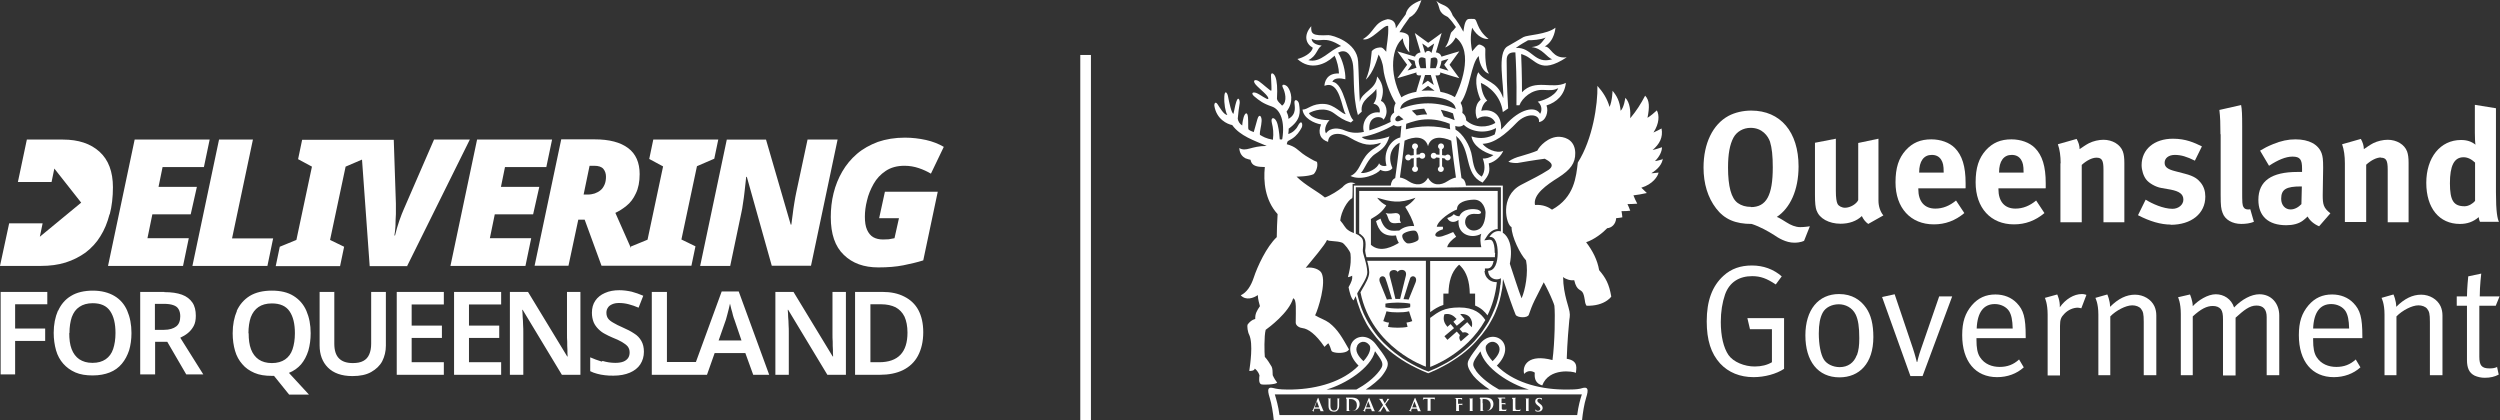
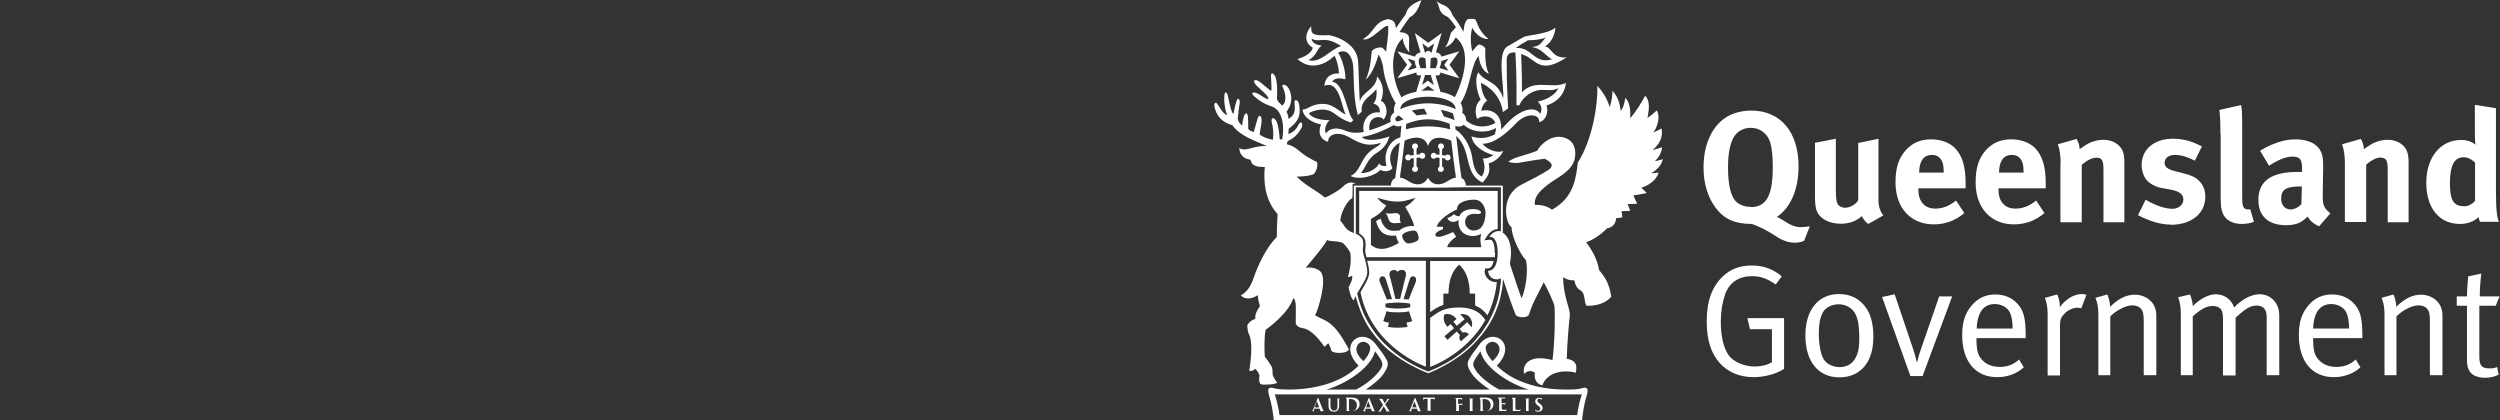
<svg xmlns="http://www.w3.org/2000/svg" id="Layer_1" version="1.1" viewBox="0 0 117.33 19.73">
  <rect x="0" y="0" width="117.33" height="19.73" fill="#333333" stroke="none" />
-   <path d="M41.35,14.28c.27,0,.49.05.68.14.18.1.32.24.42.44.09.2.14.45.14.75,0,.46-.11.81-.33,1.04-.22.23-.55.35-1,.35h-.41v-2.72h.51ZM41.39,13.7h-1.26v3.89h1.16c.42,0,.78-.07,1.09-.22.3-.15.54-.37.7-.67.16-.3.25-.67.25-1.11,0-.41-.08-.76-.23-1.04-.15-.28-.38-.49-.66-.63-.29-.15-.63-.22-1.03-.22M37.25,13.7h-.86v3.89h.63v-1.96c0-.13,0-.25-.01-.38,0-.13-.01-.25-.02-.37,0-.12-.01-.23-.02-.34h.02l1.84,3.05h.87v-3.89h-.63v1.98c0,.12,0,.24.01.36,0,.13,0,.25.01.37,0,.12,0,.23.01.32h-.02l-1.84-3.03ZM33.73,15.97l.34-.97c.02-.06.04-.14.06-.22.02-.09.05-.18.07-.27.02-.1.04-.18.06-.26.01.06.04.14.06.25.03.1.06.2.08.3.03.1.05.17.07.21l.33.97h-1.08ZM31.3,13.7h-.71v3.89h2.59l.36-1.02h1.44l.37,1.02h.75l-1.43-3.91h-.8l-1.21,3.31h-1.36v-3.3ZM28.24,16.97c-.2-.06-.38-.13-.54-.2v.65c.1.05.2.09.32.12s.24.06.37.07c.13.02.26.02.41.02.29,0,.55-.05.76-.14.21-.09.38-.22.49-.39.11-.17.17-.37.17-.59,0-.2-.04-.37-.12-.51-.08-.14-.19-.26-.34-.35-.15-.1-.32-.19-.53-.28-.18-.08-.33-.15-.44-.22-.11-.06-.2-.13-.25-.2-.05-.07-.08-.16-.08-.27,0-.09.02-.17.07-.24.04-.07.11-.12.2-.16.09-.04.19-.06.32-.06.16,0,.31.02.46.06.15.04.3.09.46.16l.22-.56c-.18-.08-.36-.14-.54-.19-.18-.04-.38-.07-.58-.07-.26,0-.48.04-.68.13-.19.08-.35.21-.45.36-.11.16-.16.35-.16.57,0,.17.03.31.08.44.05.12.13.23.22.32.09.09.19.17.31.23.11.06.23.12.35.17.18.07.33.14.45.21.12.07.21.14.27.21.06.08.09.17.09.28,0,.1-.02.18-.07.26-.05.07-.12.13-.22.17-.1.04-.23.06-.38.06-.2,0-.4-.03-.6-.09M24.79,13.7h-.86v3.89h.63v-1.96c0-.13,0-.25-.01-.38,0-.13-.01-.25-.02-.37,0-.12-.01-.23-.02-.34h.02l1.84,3.05h.87v-3.89h-.63v1.98c0,.12,0,.24.01.36,0,.13,0,.25.01.37,0,.12,0,.23.01.32h-.02l-1.84-3.03ZM23.52,13.7h-2.21v3.89h2.21v-.59h-1.51v-1.14h1.42v-.58h-1.42v-.99h1.51v-.58ZM20.83,13.7h-2.21v3.89h2.21v-.59h-1.51v-1.14h1.42v-.58h-1.42v-.99h1.51v-.58ZM15.7,13.7h-.7v2.51c0,.43.13.78.39,1.04.26.26.64.4,1.15.4.36,0,.65-.06.88-.19.23-.13.41-.3.52-.51.11-.22.17-.46.17-.73v-2.52h-.69v2.43c0,.2-.03.36-.09.5-.06.14-.15.24-.28.31-.13.07-.29.1-.49.1-.29,0-.5-.07-.65-.22-.15-.15-.22-.38-.22-.69v-2.44ZM11.66,15.64c0-.29.04-.55.11-.75.08-.21.2-.37.36-.48.16-.11.37-.17.63-.17.38,0,.66.12.83.37.17.25.25.59.25,1.03,0,.29-.04.54-.11.75-.07.21-.19.37-.35.48-.16.11-.37.17-.62.17s-.46-.06-.62-.17c-.16-.11-.28-.27-.36-.48-.08-.21-.11-.46-.11-.75M11.12,14.59c-.13.3-.2.65-.2,1.05,0,.3.04.58.11.82.07.25.19.46.34.63.15.18.34.31.57.41.23.1.5.14.82.14.01,0,.03,0,.05,0,.02,0,.03,0,.05,0l.71.88h.93l-.94-1.02c.23-.09.42-.23.57-.4.15-.18.26-.39.34-.64.07-.25.11-.52.11-.82,0-.4-.07-.75-.2-1.05-.13-.3-.33-.53-.6-.7-.27-.17-.61-.25-1.02-.25s-.76.08-1.04.25c-.27.17-.47.4-.61.7M7.69,14.26c.18,0,.33.02.44.06.12.04.2.1.25.19.05.08.08.2.08.33,0,.22-.06.38-.19.48-.13.1-.32.16-.57.16h-.43v-1.22h.42ZM7.72,13.7h-1.14v3.87h.7v-1.53h.57l.89,1.53h.8l-1.08-1.72c.13-.06.25-.13.36-.22.11-.09.2-.2.27-.33.07-.13.1-.29.1-.48,0-.25-.05-.46-.16-.62-.11-.16-.27-.29-.49-.37-.22-.08-.49-.12-.83-.12M3.26,15.63c0-.29.04-.54.11-.75.08-.21.19-.37.36-.48.16-.11.37-.17.62-.17.38,0,.65.12.82.37.17.25.25.59.25,1.03,0,.29-.04.54-.11.75-.07.21-.19.37-.35.48-.16.11-.36.17-.62.17s-.45-.06-.62-.17c-.16-.11-.28-.27-.36-.48-.08-.21-.11-.46-.11-.75M2.72,14.58c-.13.3-.2.65-.2,1.04,0,.3.04.57.11.82.07.25.19.46.34.63.15.17.34.31.57.41.23.1.5.14.81.14s.57-.05.8-.14c.23-.09.42-.23.57-.41.15-.18.26-.39.34-.63.07-.24.11-.51.11-.81,0-.4-.07-.75-.2-1.05-.13-.3-.33-.53-.6-.69-.27-.16-.61-.25-1.01-.25s-.76.08-1.03.25c-.27.16-.47.4-.6.69M2.22,13.7H.03v3.87h.68v-1.57h1.41v-.58H.71v-1.14h1.51v-.58ZM5.15,10.06c.1-.38.15-.81.15-1.27,0-.73-.21-1.29-.63-1.67-.42-.38-.99-.57-1.72-.57h-1.69l-.42,1.99h1.58l.13-.63,1.26,1.6-1.94,1.6.13-.63H.43L0,12.48h1.91c.43,0,.82-.05,1.17-.16.35-.11.66-.27.94-.47.27-.21.51-.46.69-.76.19-.3.33-.64.43-1.03M9.57,7.84l.27-1.29h-3.52l-1.25,5.93h3.52l.27-1.3h-1.94l.23-1.12h1.8l.29-1.29h-1.8l.19-.93h1.94ZM12.83,11.19h-1.94l.98-4.64h-1.59l-1.25,5.93h3.52l.27-1.3ZM19.11,12.48l2.94-5.93h-1.68l-1.42,3.27c-.06.12-.12.3-.21.54-.08.24-.15.47-.2.69h-.03c.02-.11.04-.26.05-.44,0-.18.01-.37.02-.56,0-.19,0-.36,0-.5l-.1-2.99h-4.3l-.19.91.65.35-.73,3.44-.78.32-.19.91h3.02l.19-.91-.66-.32.73-3.44.77-.33.36,5h1.77ZM25.64,7.84l.27-1.29h-3.52l-1.25,5.93h3.52l.27-1.3h-1.94l.23-1.12h1.8l.29-1.29h-1.8l.19-.93h1.94ZM28.44,8.28c0,.15-.02.28-.07.39-.05.11-.11.2-.19.26-.08.07-.17.11-.27.15-.1.03-.2.05-.31.05h-.21l.28-1.35h.22c.2,0,.35.05.43.15.08.1.12.22.12.37M33.52,7.46l.19-.91h-3.05l-.19.91.65.35-.73,3.44-.78.32v.07s-.73-1.65-.73-1.65c.17-.08.35-.19.52-.33.18-.14.33-.34.44-.58.12-.24.18-.55.18-.91,0-.54-.18-.95-.54-1.22-.36-.27-.88-.41-1.57-.41h-1.57l-1.25,5.93h1.59l.46-2.16h.3l.79,2.16h4.22l.19-.91-.66-.32.73-3.44.81-.35ZM38.06,12.48l1.25-5.93h-1.41l-.53,2.48c-.03.14-.06.3-.09.49-.03.19-.06.37-.08.56-.02.18-.05.34-.06.46h-.03l-1.16-3.99h-1.84l-1.25,5.93h1.41l.52-2.48c.03-.13.06-.29.08-.46.03-.17.05-.34.07-.51.02-.17.04-.32.05-.45.01-.13.02-.22.03-.28h.03l1.17,4.17h1.84ZM44.29,6.89c-.24-.14-.52-.25-.83-.32-.32-.07-.65-.11-.99-.11-.47,0-.89.07-1.27.2-.37.14-.7.32-.98.56-.28.24-.51.52-.69.83s-.32.65-.41,1.02c-.09.36-.13.74-.13,1.12,0,.79.2,1.38.61,1.77.41.4.95.59,1.62.59.44,0,.83-.03,1.18-.1.34-.07.65-.14.93-.23l.68-3.22h-2.48l-.27,1.24h.93l-.21.94c-.11.02-.19.04-.27.05-.07,0-.16.01-.27.01-.18,0-.34-.04-.46-.11-.12-.07-.22-.19-.29-.35-.07-.16-.1-.36-.1-.61,0-.23.03-.49.1-.76.06-.27.17-.53.31-.78.14-.25.33-.45.57-.61.24-.16.53-.24.88-.24.24,0,.46.04.67.11.21.07.4.16.57.26l.6-1.25Z" fill="#fff" />
  <g>
    <path d="M84.49,10.66c-.23,0-.45-.1-.64-.22-.12-.07-.32-.21-.46-.26.62-.41,1.02-1.25,1.02-2.37,0-1.62-.85-2.62-2.22-2.62-.39,0-.77.09-1.07.25-.74.4-1.17,1.3-1.17,2.42,0,.76.2,1.41.59,1.92.39.51.9.73,1.67.73.4.13.8.36,1.05.52.19.13.55.36.95.36.31,0,.46-.09.46-.09l.27-.68s-.24.04-.46.04ZM82.18,9.71c-.25,0-.45-.06-.62-.18-.31-.22-.46-.78-.46-1.67,0-.62.08-1.08.26-1.41.15-.27.45-.45.8-.45.55,0,.82.39.91.65.09.29.13.67.13,1.2,0,1.32-.3,1.87-1.03,1.87Z" fill="#fff" />
    <path d="M85.26,9.9c-.06-.17-.08-.37-.08-.76v-2.44l.98-.19v2.44c0,.34.03.52.08.62.05.1.2.18.35.18.25,0,.54-.18.62-.36v-2.68l.95-.2v2.91c0,.25.08.51.23.69l-.71.4c-.13-.09-.23-.22-.3-.37-.25.24-.6.36-1,.36-.54,0-1-.25-1.12-.62Z" fill="#fff" />
    <path d="M92.25,8.83v-.23c0-.79-.16-1.31-.51-1.66-.25-.25-.66-.4-1.1-.4-.51,0-.88.16-1.2.51-.33.37-.48.82-.48,1.51,0,1.2.71,1.97,1.8,1.97.53,0,1-.17,1.43-.53l-.39-.59c-.3.25-.62.38-.97.38-.51,0-.8-.33-.8-.92v-.03h2.2ZM90.07,8.09c0-.53.22-.82.59-.82.2,0,.34.07.44.22.09.14.12.29.12.57v.04h-1.15v-.02Z" fill="#fff" />
    <path d="M96.01,8.83v-.23c0-.79-.16-1.31-.51-1.66-.25-.25-.66-.4-1.1-.4-.51,0-.88.16-1.2.51-.33.37-.48.82-.48,1.51,0,1.2.71,1.97,1.8,1.97.53,0,1-.17,1.43-.53l-.39-.59c-.3.25-.62.38-.97.38-.51,0-.8-.33-.8-.92v-.03h2.2ZM93.82,8.09c0-.53.22-.82.59-.82.2,0,.34.07.44.22.09.14.12.29.12.57v.04h-1.15v-.02Z" fill="#fff" />
    <path d="M96.71,7.66c0-.33-.04-.64-.13-.89l.88-.25c.09.16.14.32.14.48.15-.1.27-.19.44-.28.2-.1.46-.16.68-.16.42,0,.79.22.91.55.05.14.07.3.07.54v2.78h-.98v-2.47c0-.43-.07-.56-.33-.56-.2,0-.46.13-.69.34v2.69h-1v-2.76Z" fill="#fff" />
    <path d="M101.88,10.54c-.47,0-.98-.15-1.54-.44l.36-.73c.3.19.83.43,1.26.43.28,0,.51-.19.51-.43,0-.26-.19-.39-.59-.47l-.45-.08c-.25-.04-.57-.22-.7-.39-.13-.16-.22-.44-.22-.68,0-.74.59-1.24,1.47-1.24.61,0,1.01.19,1.36.36l-.33.67c-.38-.19-.65-.27-.94-.27s-.48.15-.48.37c0,.19.13.3.48.39l.46.12c.47.12.62.26.76.43.14.18.21.39.21.65,0,.79-.65,1.32-1.63,1.32Z" fill="#fff" />
    <path d="M104.21,6.3c0-.5-.01-.8-.05-1.14l1.02-.23c.04.21.05.45.05.99v2.96c0,.65,0,.74.07.85.04.07.12.1.2.1.04,0,.06,0,.11-.01l.17.59c-.17.07-.38.1-.59.1-.42,0-.77-.2-.88-.52-.07-.19-.09-.31-.09-.85v-2.84Z" fill="#fff" />
    <path d="M109.01,9.16l.02-1.28c0-.41-.02-.53-.07-.68-.15-.42-.59-.66-1.23-.66-.35,0-.67.07-1.04.22-.27.11-.42.19-.62.31l.42.71c.41-.27.78-.43,1.1-.43.36,0,.45.14.45.56v.16c-.08,0-.15,0-.22,0-1.21,0-1.83.42-1.83,1.31,0,.76.46,1.19,1.31,1.19.31,0,.58-.07.77-.21.07-.05.16-.13.23-.2.1.19.3.36.54.46l.53-.61c-.33-.25-.36-.43-.36-.85ZM108.02,9.57c-.15.16-.33.26-.52.26-.25,0-.44-.2-.44-.5,0-.45.24-.58.93-.58h.04l-.02.82Z" fill="#fff" />
    <path d="M111.74,7.39c-.2,0-.46.13-.69.34v2.69h-1v-2.76c0-.33-.04-.64-.13-.89l.88-.25c.09.16.14.32.14.48.15-.1.27-.19.44-.28.2-.1.46-.16.68-.16.42,0,.79.22.91.55.05.14.07.3.07.54v2.78h-.98v-2.47c0-.43-.07-.56-.33-.56Z" fill="#fff" />
    <path d="M117.14,9.03v-3.95l-.99-.16v1.31c0,.22.01.48.03.56-.19-.15-.4-.22-.68-.22-.97,0-1.63.82-1.63,2.01s.61,1.93,1.58,1.93c.34,0,.63-.1.88-.32.01.1.03.16.06.22h.89c-.07-.15-.14-.45-.14-1.39ZM116.16,9.43c-.1.12-.3.25-.49.25-.52,0-.69-.27-.69-1.08s.19-1.22.64-1.22c.18,0,.36.08.54.25v1.81Z" fill="#fff" />
    <path d="M82.01,14.93h1.72v2.38c-.36.24-.91.39-1.43.39-.64,0-1.18-.22-1.57-.64-.43-.47-.63-1.1-.63-1.98,0-.97.26-1.66.79-2.14.36-.33.8-.48,1.33-.48s1.01.17,1.4.51l-.28.38c-.42-.28-.71-.39-1.11-.39-.59,0-1.06.27-1.27.86-.13.38-.2.81-.2,1.29,0,.67.13,1.21.36,1.55.23.33.75.54,1.23.54.32,0,.59-.07.81-.2v-1.55h-1.03l-.12-.51Z" fill="#fff" />
    <path d="M87.58,14.45c-.25-.36-.65-.65-1.27-.65-.97,0-1.58.74-1.58,1.94s.58,1.97,1.6,1.97c.93,0,1.59-.65,1.59-1.89,0-.6-.11-1.04-.34-1.37ZM87.14,16.67c-.13.36-.42.56-.8.56-.32,0-.62-.15-.75-.37-.14-.23-.23-.69-.23-1.21,0-.44.06-.74.18-.97.13-.25.43-.4.76-.4.3,0,.63.15.79.48.12.25.17.59.17,1.11,0,.36-.03.57-.11.8Z" fill="#fff" />
    <path d="M91,13.91h.62l-1.39,3.74h-.57l-1.33-3.71.59-.13.86,2.55c.1.3.18.63.18.63h.02s.06-.29.18-.62l.85-2.46Z" fill="#fff" />
    <path d="M95.07,15.86v-.08c0-.88-.1-1.23-.42-1.56-.25-.26-.6-.4-1-.4-.45,0-.81.16-1.11.51-.31.37-.45.77-.45,1.4,0,1.23.62,1.97,1.64,1.97.48,0,.92-.16,1.25-.46l-.22-.37c-.26.24-.55.35-.91.35s-.71-.13-.92-.45c-.13-.19-.17-.46-.17-.81v-.09h2.31ZM93.62,14.27c.28,0,.54.13.67.33.11.18.16.42.17.82h-1.69c.03-.77.33-1.15.85-1.15Z" fill="#fff" />
    <path d="M97.72,13.8c.1,0,.2.04.2.04l-.24.63s-.1-.03-.16-.03c-.22,0-.45.1-.62.27s-.22.28-.22.59v2.32h-.58v-2.85c0-.54-.13-.79-.13-.79l.58-.16s.14.29.12.6c.27-.38.66-.62,1.04-.62Z" fill="#fff" />
    <path d="M101.11,14.37c.06.13.09.28.09.43v2.81h-.59v-2.5c0-.39-.03-.49-.13-.62-.08-.1-.24-.16-.41-.16-.3,0-.76.24-1.03.52v2.76h-.56v-2.85c0-.53-.14-.78-.14-.78l.56-.16s.13.28.13.58c.39-.39.77-.57,1.17-.57s.76.22.91.54Z" fill="#fff" />
    <path d="M106.97,14.82v2.79h-.59v-2.73c0-.36-.16-.54-.48-.54-.33,0-.59.22-.98.57v2.71h-.59v-2.63c0-.22-.02-.37-.1-.48-.09-.1-.21-.15-.38-.15-.28,0-.56.14-.94.49v2.76h-.56v-2.87c0-.54-.13-.79-.13-.79l.56-.13s.13.29.13.55c.25-.27.7-.56,1.08-.56s.73.22.86.62c.36-.38.81-.62,1.19-.62.55,0,.93.42.93,1Z" fill="#fff" />
    <path d="M110.87,15.86v-.08c0-.88-.1-1.23-.42-1.56-.25-.26-.6-.4-1-.4-.45,0-.81.16-1.11.51-.31.37-.45.77-.45,1.4,0,1.23.62,1.97,1.64,1.97.48,0,.92-.16,1.25-.46l-.22-.37c-.26.24-.55.35-.91.35s-.71-.13-.92-.45c-.13-.19-.17-.46-.17-.81v-.09h2.31ZM109.41,14.27c.28,0,.54.13.67.33.11.18.16.42.17.82h-1.69c.03-.77.33-1.15.85-1.15Z" fill="#fff" />
    <path d="M114.54,14.37c.06.13.09.28.09.43v2.81h-.59v-2.5c0-.39-.03-.49-.13-.62-.08-.1-.24-.16-.41-.16-.3,0-.76.24-1.03.52v2.76h-.56v-2.85c0-.53-.14-.78-.14-.78l.56-.16s.13.28.13.58c.39-.39.77-.57,1.17-.57s.76.22.91.54Z" fill="#fff" />
    <path d="M117.19,17.21l.08.37c-.19.1-.39.15-.65.15-.19,0-.34-.04-.48-.1-.26-.13-.36-.36-.36-.74v-2.54h-.48v-.44h.48c0-.36.06-.94.06-.94l.61-.13s-.07.58-.07,1.07h.93l-.18.44h-.77v2.39c0,.41.11.55.48.55.16,0,.26-.02.36-.07Z" fill="#fff" />
    <g>
      <path d="M61.61,19.31h.09s.01,0,.01,0c0,0,0,0-.01,0h-.01s-.03,0-.03-.03c0,0,0-.03.01-.05l.02-.05s0,0,0,0h.24s0,0,0,0l.04.1s0,.02,0,.02c0,0-.01,0-.01,0,0,0,.01,0,.03,0h.16s.04,0,.04,0c0,0,0,0,0,0,0,0-.02,0-.04,0-.02,0-.04-.01-.07-.09-.05-.13-.19-.46-.2-.51,0-.02-.01-.03-.02-.03,0,0-.01.01-.02.03l-.21.52s-.03.07-.07.07c0,0-.02,0-.03,0,0,0,0,0,0,0,0,0,0,0,.02,0h.1ZM61.81,18.84s0,0,0,0c0,0,0,0,0,0l.1.28s0,0,0,0h-.21s0,0,0,0l.1-.28Z" fill="#fff" />
      <path d="M62.31,18.7s.04.02.04.05c0,.03,0,.05,0,.17v.12c0,.12.03.18.07.22.06.05.14.06.18.06.05,0,.12,0,.17-.06.07-.06.08-.16.08-.25v-.09c0-.12,0-.15,0-.17,0-.03,0-.04.03-.05.01,0,.02,0,.02,0,0,0,.01,0,.01,0,0,0,0,0-.02,0-.03,0-.08,0-.09,0,0,0-.05,0-.09,0-.01,0-.02,0-.02,0,0,0,0,0,.02,0,0,0,.02,0,.03,0,.03,0,.03.02.03.05,0,.03,0,.05,0,.17v.1c0,.09,0,.16-.05.21-.03.03-.08.04-.11.04-.03,0-.07,0-.1-.03-.04-.03-.07-.09-.07-.2v-.12c0-.12,0-.15,0-.17,0-.03,0-.04.03-.05.01,0,.02,0,.02,0,0,0,.01,0,.01,0,0,0,0,0-.02,0-.03,0-.08,0-.1,0-.02,0-.08,0-.12,0-.01,0-.02,0-.02,0,0,0,0,0,.02,0,.01,0,.03,0,.03,0Z" fill="#fff" />
      <path d="M63.17,18.7s.03.02.03.05c0,.03,0,.05,0,.17v.15c0,.08,0,.14,0,.18,0,.02,0,.04-.02.04,0,0-.02,0-.03,0-.01,0-.01,0-.01,0,0,0,0,0,.02,0h.1s.12,0,.18,0c.15,0,.24-.06.28-.1.05-.05.09-.13.09-.23s-.04-.17-.08-.21c-.09-.09-.23-.09-.33-.09-.05,0-.1,0-.13,0-.02,0-.07,0-.12,0-.01,0-.02,0-.02,0,0,0,0,0,.01,0,.01,0,.03,0,.03,0ZM63.31,18.91c0-.06,0-.14,0-.16,0,0,0-.01,0-.02,0,0,.04,0,.05,0,.07,0,.16,0,.24.08.04.03.08.1.08.21,0,.08-.02.16-.07.21-.05.04-.11.06-.19.06-.07,0-.1-.02-.11-.03,0,0,0-.04,0-.06,0-.02,0-.08,0-.17v-.1Z" fill="#fff" />
      <path d="M64.02,19.31h.09s.01,0,.01,0c0,0,0,0-.01,0h-.01s-.03,0-.03-.03c0,0,0-.03.01-.05l.02-.05s0,0,0,0h.24s0,0,0,0l.04.1s0,.02,0,.02c0,0-.01,0-.01,0,0,0,.01,0,.03,0h.16s.04,0,.04,0c0,0,0,0-.01,0,0,0-.02,0-.04,0-.02,0-.04-.01-.07-.09-.05-.13-.19-.46-.21-.51,0-.02-.01-.03-.02-.03,0,0-.01.01-.02.03l-.21.52s-.03.07-.07.07c0,0-.02,0-.03,0,0,0-.01,0-.01,0,0,0,0,0,.02,0h.1ZM64.22,18.84s0,0,0,0c0,0,0,0,0,0l.1.28s0,0,0,0h-.21s0,0,0,0l.1-.28Z" fill="#fff" />
      <path d="M64.68,19.31h.16s.02,0,.02,0c0,0,0,0-.01,0,0,0-.01,0-.02,0,0,0-.02,0-.02-.01,0,0,0-.02.01-.03l.12-.2c.04.06.09.14.13.22,0,.01,0,.02,0,.02,0,0-.01,0-.01,0s0,0,.03,0h.17s.02,0,.02,0c0,0,0,0-.01,0,0,0-.02,0-.03,0-.02,0-.03-.02-.05-.04-.02-.03-.15-.25-.18-.29l.14-.19s.04-.06.06-.07c.01,0,.02,0,.03,0,0,0,.01,0,.01,0,0,0,0,0-.01,0-.03,0-.06,0-.08,0-.01,0-.05,0-.08,0-.01,0-.02,0-.02,0,0,0,0,0,0,0,0,0,.02,0,.03,0,0,0,.01,0,.01.01,0,0,0,.02,0,.03-.01.02-.09.14-.11.17-.03-.05-.07-.12-.1-.18,0,0,0-.02,0-.02s0,0,.01-.01c0,0,.02,0,.02,0,0,0,.01,0,.01,0,0,0,0,0-.02,0-.03,0-.08,0-.09,0-.04,0-.11,0-.13,0-.01,0-.02,0-.02,0,0,0,0,0,0,0,0,0,.02,0,.03,0,.03,0,.05.03.07.06l.14.23-.16.23s-.04.06-.07.06c-.01,0-.03,0-.03,0,0,0-.01,0-.01,0,0,0,0,0,.01,0h.02Z" fill="#fff" />
      <path d="M66.18,19.31h.09s.01,0,.01,0c0,0,0,0-.01,0h-.01s-.03,0-.03-.03c0,0,0-.03.01-.05l.02-.05s0,0,0,0h.24s0,0,0,0l.04.1s0,.02,0,.02c0,0-.01,0-.01,0,0,0,.01,0,.02,0h.16s.04,0,.04,0c0,0,0,0-.01,0,0,0-.02,0-.03,0-.02,0-.04-.01-.07-.09-.05-.13-.18-.46-.21-.51,0-.02-.01-.03-.02-.03,0,0-.01.01-.02.03l-.21.52s-.03.07-.07.07c0,0-.02,0-.02,0,0,0,0,0,0,0,0,0,0,0,.02,0h.1ZM66.38,18.84s0,0,0,0c0,0,0,0,0,0l.11.28s0,0,0,0h-.21s0,0,0,0l.1-.28Z" fill="#fff" />
      <path d="M66.79,18.78s0-.02.01-.03c.01-.02.03-.02.08-.03h.12s0,.34,0,.34c0,.08,0,.14,0,.18,0,.02,0,.04-.02.04,0,0-.02,0-.03,0,0,0-.01,0-.01,0,0,0,0,0,.02,0h.24s.02,0,.02,0c0,0,0,0-.01,0-.01,0-.03,0-.04,0-.02,0-.03-.02-.03-.04,0-.04,0-.1,0-.18v-.34h.1c.07,0,.1.03.1.05h0s0,.02,0,.02c0,0,0,0,0-.01,0-.02,0-.08,0-.1,0-.01,0-.02,0-.02,0,0-.03,0-.08,0h-.33s-.06,0-.08,0c-.02,0-.03-.01-.04-.01,0,0,0,0-.01.02,0,0-.02.08-.02.09,0,.01,0,.01,0,.01,0,0,0,0,0,0Z" fill="#fff" />
      <path d="M68.31,18.7s.03.02.03.05c0,.03,0,.05,0,.17v.15c0,.08,0,.14,0,.18,0,.02,0,.04-.02.04,0,0-.02,0-.03,0-.01,0-.01,0-.01,0,0,0,0,0,.02,0h.23s.02,0,.02,0c0,0,0,0-.01,0-.01,0-.03,0-.04,0-.02,0-.03-.02-.03-.04,0-.03,0-.09,0-.18v-.07s0,0,0,0c.01,0,.1,0,.12,0,.03,0,.04.02.04.03,0,.01,0,.02,0,.03,0,0,0,.01,0,.01,0,0,0-.01,0-.02,0,0,0-.04,0-.06,0-.03,0-.05,0-.05,0,0,0,0,0,0,0,0,0,0-.01,0,0,0-.02.01-.04.01-.01,0-.02,0-.04,0h-.11s0,0,0,0v-.21s0-.01,0-.01h.13s.05.02.06.03c0,.01,0,.02,0,.03,0,0,0,.01,0,.01,0,0,0,0,0-.01,0,0,0-.06,0-.07,0-.02,0-.03,0-.04,0,0,0,0,0,0,0,0,0,0-.01,0,0,0-.02,0-.03,0-.02,0-.19,0-.22,0-.02,0-.08,0-.12,0-.01,0-.02,0-.02,0,0,0,0,0,.01,0,.01,0,.03,0,.03,0Z" fill="#fff" />
      <path d="M68.95,18.7s.03.02.03.05c0,.03,0,.05,0,.17v.15c0,.08,0,.15,0,.18,0,.02,0,.04-.02.04,0,0-.02,0-.03,0-.01,0-.01,0-.01,0,0,0,0,0,.02,0h.23s.02,0,.02,0c0,0,0,0-.01,0-.01,0-.03,0-.04,0-.02,0-.03-.02-.03-.04,0-.04,0-.1,0-.18v-.15c0-.12,0-.15,0-.17,0-.03,0-.04.03-.05,0,0,.02,0,.02,0,0,0,.01,0,.01,0,0,0,0,0-.02,0-.03,0-.08,0-.1,0-.02,0-.07,0-.11,0-.01,0-.02,0-.02,0,0,0,0,0,.01,0s.02,0,.03,0Z" fill="#fff" />
      <path d="M69.44,18.7s.03.02.04.05c0,.03,0,.05,0,.17v.15c0,.08,0,.14,0,.18,0,.02,0,.04-.02.04,0,0-.02,0-.03,0,0,0-.01,0-.01,0,0,0,0,0,.02,0h.1s.12,0,.18,0c.15,0,.24-.06.28-.1.05-.05.09-.13.09-.23s-.04-.17-.08-.21c-.09-.09-.23-.09-.33-.09-.05,0-.1,0-.13,0-.02,0-.07,0-.12,0-.01,0-.02,0-.02,0,0,0,0,0,.02,0s.02,0,.03,0ZM69.58,18.91v-.16s0-.01.01-.02c0,0,.04,0,.05,0,.07,0,.16,0,.24.08.03.03.08.1.08.21,0,.08-.02.16-.07.21-.05.04-.1.06-.19.06-.07,0-.1-.02-.11-.03,0,0,0-.04,0-.06,0-.02,0-.08,0-.17v-.1Z" fill="#fff" />
      <path d="M70.32,18.7s.03.02.04.05c0,.03,0,.05,0,.17v.15c0,.08,0,.14,0,.18,0,.02,0,.04-.02.04,0,0-.02,0-.03,0,0,0-.01,0-.01,0,0,0,0,0,.02,0h.1s.1,0,.23,0c.03,0,.04,0,.04-.02,0-.02.01-.07.01-.09,0,0,0-.02,0-.02,0,0,0,0,0,.01,0,.03-.02.05-.04.06-.02,0-.06,0-.08,0-.08,0-.1-.01-.1-.07v-.19s0,0,0,0c.02,0,.1,0,.12,0,.03,0,.04.01.05.03,0,.01,0,.02,0,.03,0,0,0,0,0,0,0,0,0,0,0-.02s0-.04,0-.05c0-.04,0-.06,0-.06,0,0,0,0,0,0,0,0,0,0-.01.01,0,0-.02.01-.04.01-.02,0-.12,0-.13,0,0,0,0,0,0-.01v-.21s0,0,0,0c.02,0,.1,0,.12,0,.04,0,.05.01.05.03,0,0,0,.02,0,.03,0,0,0,.01,0,.01,0,0,0,0,0,0,0-.01,0-.05,0-.06,0-.04,0-.05,0-.05,0,0,0,0,0,0s-.01,0-.01,0c0,0-.02,0-.04,0-.02,0-.18,0-.21,0-.02,0-.07,0-.12,0-.01,0-.02,0-.02,0,0,0,0,0,.01,0,.01,0,.03,0,.03,0Z" fill="#fff" />
      <path d="M70.96,18.7s.03.02.04.05c0,.03,0,.05,0,.17v.15c0,.08,0,.14,0,.18,0,.02,0,.04-.02.04,0,0-.02,0-.03,0,0,0-.01,0-.01,0,0,0,0,0,.02,0h.1c.07,0,.12,0,.24,0,.04,0,.05,0,.05-.02,0-.02.01-.09.01-.1,0,0,0-.01,0-.01,0,0,0,0,0,.01,0,.02-.01.04-.02.05-.02.02-.05.02-.1.02-.06,0-.08,0-.1-.02-.02-.02-.02-.07-.02-.18v-.15c0-.12,0-.15,0-.17,0-.03,0-.04.03-.05.01,0,.02,0,.03,0,0,0,.01,0,.01,0,0,0,0,0-.02,0-.03,0-.09,0-.11,0-.02,0-.07,0-.11,0-.01,0-.02,0-.02,0,0,0,0,0,.01,0,.01,0,.02,0,.03,0Z" fill="#fff" />
      <path d="M71.59,18.7s.03.02.03.05c0,.03,0,.05,0,.17v.15c0,.08,0,.15,0,.18,0,.02,0,.04-.02.04,0,0-.02,0-.03,0,0,0-.01,0-.01,0,0,0,0,0,.02,0h.23s.02,0,.02,0c0,0,0,0-.02,0-.01,0-.03,0-.04,0-.03,0-.03-.02-.03-.04,0-.04,0-.1,0-.18v-.15c0-.12,0-.15,0-.17,0-.03,0-.04.03-.05.01,0,.02,0,.03,0s.01,0,.01,0c0,0,0,0-.02,0-.03,0-.08,0-.1,0-.02,0-.08,0-.11,0-.01,0-.02,0-.02,0,0,0,0,0,.01,0,.01,0,.02,0,.03,0Z" fill="#fff" />
      <path d="M72.19,19.32s.09,0,.13-.03c.06-.04.08-.1.08-.14,0-.08-.04-.14-.14-.21l-.02-.02c-.07-.05-.09-.08-.09-.12,0-.05.04-.09.1-.09.05,0,.08.03.09.04.02.02.02.05.02.05,0,0,0,.01,0,.01,0,0,0,0,0-.02,0-.07,0-.09,0-.1,0,0,0,0-.01-.01-.02,0-.06-.01-.11-.01-.12,0-.19.07-.19.16,0,.07.03.13.12.2l.04.03c.07.05.08.09.08.13,0,.04-.04.09-.11.09-.05,0-.1-.02-.12-.08,0-.02,0-.03,0-.04,0,0,0-.02,0-.02,0,0,0,0,0,.02,0,.01,0,.06,0,.11,0,.02,0,.02.02.03.04.02.07.02.12.02Z" fill="#fff" />
      <path d="M65.31,10.45c.13.06.28,0,.44.01-.03-.07-.07-.12-.05-.22.04-.2-.12-.24-.19-.24-.18.01-.29.05-.48,0,.13.13.1.36.27.45Z" fill="#fff" />
      <path d="M68.49,14.43c-.71,0-.98.2-1.37.49v2.3s1.68-.58,2.59-2.2c-.21-.31-.52-.59-1.22-.59ZM69.07,15.36l-.21-.24-.36.32.15.17s.15-.07.29.08c-.1.09-.28.24-.38.33-.13-.16-.04-.29-.04-.29l-.15-.17-.44.39-.14-.17.45-.38-.16-.19s-.06.05-.15.13c-.13-.15-.23-.34-.14-.59.26-.06.44.07.57.22-.09.08-.15.13-.15.13l.16.19.37-.31-.21-.24c.19-.02.36.04.45.15.09.11.14.28.09.47Z" fill="#fff" />
      <path d="M64.16,12.23c.05.17.09.35.1.55,0,.24-.17.52-.35.83-.02.04-.04.07-.06.11.53,2.62,3.07,3.49,3.07,3.49v-4.97s-1.91,0-2.75,0ZM66.06,15.34c-.13.03-.33.04-.46.04s-.33-.01-.46-.04c.01-.05.03-.13.05-.2-.09,0-.19-.04-.27-.07.04-.14.1-.27.15-.46.17.04.34.05.53.05s.36-.01.53-.05c.05.18.11.32.15.46-.08.03-.17.06-.27.07.02.08.04.15.05.2ZM65.02,14.42c0-.05,0-.12,0-.17.09-.03.47-.05.58-.05s.48.02.58.05c.01.05.01.12,0,.17-.14.04-.39.06-.58.06s-.44-.02-.58-.06ZM66.43,13.27c-.14.34-.28.68-.32.79-.07-.01-.15-.02-.24-.02.1-.29.21-.71.31-.98.07-.18.38-.1.25.21ZM65.6,12.78c.02-.16.46-.19.38.16-.08.34-.19.75-.27,1.09-.04,0-.07,0-.11,0s-.08,0-.11,0c-.08-.35-.18-.75-.27-1.09-.08-.34.36-.31.38-.16ZM65.02,13.06c.1.26.21.68.31.98-.08,0-.16,0-.24.02-.04-.1-.18-.45-.32-.79-.13-.31.18-.39.25-.21Z" fill="#fff" />
      <path d="M69.69,12.72v-.12s.12,0,.12,0c.17,0,.25-.16.29-.35-.65,0-2.98,0-2.98,0v2.4c.19-.14.38-.26.62-.34v-.53h.24c.01-.58.15-1,.42-1.28l.08-.08.08.08c.27.28.41.7.42,1.28h.25v.56c.27.11.45.28.58.46.22-.45.38-.97.44-1.56-.01,0-.02,0-.04,0-.25,0-.52-.18-.54-.52Z" fill="#fff" />
      <path d="M74.28,18.21c-.15.05-.33.07-.6.07h-.34c-1.16-.02-2.36-.37-3.09-1.12,1.01-1.02-.18-1.86-.82-.99-.2.27-.36.46-.5.72-.11.21-.03.42.22.75.14.18.48.46.76.64h-5.81c.28-.18.62-.46.76-.64.25-.33.34-.54.22-.75-.14-.26-.3-.45-.5-.72-.64-.87-1.83-.03-.82.99-.73.75-1.93,1.09-3.09,1.12h-.32c-.27,0-.45-.03-.6-.07-.24-.06-.29.05-.16.46.09.28.16.73.19,1.04h14.47c.03-.31.1-.76.19-1.04.13-.41.08-.52-.17-.46ZM69.76,16.2c.19-.25.47-.18.58.03.12.23-.06.5-.29.72-.33-.36-.37-.64-.29-.75ZM69.27,17.39c-.12-.17-.16-.26-.1-.42.06-.15.18-.29.31-.48.2.79,1.39,1.54,2.27,1.79h-1.4c-.36-.2-.82-.52-1.09-.89ZM63.69,16.23c.11-.21.39-.28.58-.03.08.11.05.39-.28.75-.24-.22-.42-.5-.29-.72ZM64.54,16.49c.13.19.25.33.31.48.06.16.02.26-.1.42-.27.37-.72.69-1.09.89h-1.4c.88-.25,2.07-1,2.27-1.79ZM74.01,19.48h-13.96c-.06-.44-.15-.73-.22-.97h14.41c-.08.24-.16.53-.22.97Z" fill="#fff" />
      <path d="M67.94,7.25s-.08.02-.11.05c-.05,0-.1-.02-.15-.02v-.28c.05-.02.09-.07.09-.13,0-.08-.06-.14-.14-.14s-.14.06-.14.14c0,.05.03.1.07.12v.27s-.1,0-.15-.01c-.02-.05-.07-.08-.12-.08-.08,0-.14.06-.14.14s.06.14.14.14c.05,0,.09-.02.11-.06.05,0,.11.01.16.02v.4s-.08.07-.08.12c0,.08.06.14.14.14s.14-.06.14-.14c0-.06-.03-.1-.08-.12v-.39c.05,0,.09.01.13.02.02.05.07.09.13.09.08,0,.14-.06.14-.14s-.06-.14-.14-.14Z" fill="#fff" />
      <path d="M66.75,7.17c-.06,0-.11.03-.13.08-.05,0-.1,0-.14.01v-.27s.07-.07.07-.12c0-.08-.06-.14-.14-.14s-.14.06-.14.14c0,.06.03.11.08.13v.28s-.1.01-.15.02c-.02-.03-.06-.05-.11-.05-.08,0-.14.06-.14.14s.06.14.14.14c.06,0,.11-.04.13-.09.04,0,.08-.01.13-.02v.39s-.08.07-.08.12c0,.08.06.14.14.14s.14-.06.14-.14c0-.05-.03-.1-.07-.12v-.4s.1-.01.15-.02c.02.04.07.06.12.06.08,0,.14-.06.14-.14s-.06-.14-.14-.14Z" fill="#fff" />
      <path d="M70.15,11.86c0-.27-.04-.48-.13-.57-.03-.03-.06-.04-.12-.04,0,0,0,0,0,0l-.24.03.13-.2c.13-.2.31-.32.5-.33v-1.79h-6.5v2s.05.03.07.04l.02.02c.18.15.25.25.19.75,0,.06.03.18.06.3h6.03c0-.07,0-.13.01-.19ZM65.52,11.06c.03.14.06.22.13.34-.24.14-.85.5-1.31.09v-1.21c.35-.2.54-.35.72-.64-.14-.07-.3-.19-.43-.36.67.19,1.01.29,1.8,0-.13.2-.32.33-.48.43.18.29.36.63.42.9-.24-.02-.5.04-.7.21-.3.01-.67.11-.88-.56-.11.05-.21.12-.21.12.12.44.34.74.93.67ZM66.56,11.26c-.06.09-.44.21-.54.15-.16-.1-.24-.3-.2-.39.05-.12.46-.23.6-.19.13.04.19.36.14.43ZM69.29,9.83c-.12-.03-.63-.06-.8.32-.1,0-.2-.04-.26-.1-.07.09-.17.14-.31.18.12.25.38.21.53.09,0,.03,0,.07,0,.11,0,.62.66.78,1.07.54-.07.2-.04.45,0,.63h-1.6c.03-.17.24-.37.42-.49l-.14-.22c-.17.08-.34.14-.52.2-.44.11-.42-.2.04-.33v-.12h-.29c.07-.32.68-.71.95-.81-.01-.34.43-.45.79-.46.44-.01.55.47.55.61,0,.2-.05.63-.3.77-.36.2-.66-.07-.66-.32,0-.27.19-.42.51-.39.32.04.3-.14.05-.21Z" fill="#fff" />
      <path d="M78.01,7.48c-.07.02-.23.07-.34.08.21-.2.33-.45.33-.65-.1.03-.28.1-.44.13.32-.27.5-.59.42-1.01-.1.05-.24.13-.38.19.28-.43.28-.81.16-1.04-.13.12-.28.25-.44.35.1-.5.1-.82-.11-1.04-.21.4-.4.7-.7,1.06.02-.33-.01-.74-.23-.96,0,0-.06.46-.22.61-.04-.45-.18-.7-.38-.94,0,0-.01.47-.14.76-.11-.39-.31-.7-.57-.99.02.87-.22,2.5-.92,3.6-.08.65-.15,1.63-1.21,2.21-.15-.11-.42-.25-.8-.22-.1-.49.54-.94,1.1-1.29.56-.36.8-.67.79-1.15-.01-.53-.37-.74-.74-.76-.52-.02-.95.45-1.04.65-.15.07-.6.21-.78.26-.2.05-.43.14-.58.26.09.05.33.07.43.06.18-.03.74-.13,1.28-.2.2.11.51.28.18.52-.46.29-.65.37-1.3.71-1.02.54-.69,1.88-.44,1.98,0,.45.41,1.28.68,1.56.12.57-.04,1.42-.21,1.78-.14-.35-.39-1.15-.55-1.62.17-.89-.1-1.28-.29-1.43-.01,0-.02-.01-.04-.02v-2.22h-1.73c-.02-.18-.09-.31-.21-.35-.06-.4-.18-1.31-.25-1.98.75.67.34,1.78,1.24,2.19.34-.39.35-.53.29-.9.34-.09.59-.37.68-.59-.32.15-.83-.12-.97-.33.56-.02,1.07-.44,1.6-.99.47-.49,1.1-.42,1.05-.03.33-.05.46-.5.35-.78.48-.15.85-.5.91-1.06-.64.32-1.45-.21-2.06.44,0-.86-.03-1.57-.04-1.79.03,0,.07.02.1.03.62.22.76.96,2.04.12-.68.08-.72-.5-1.03-.51.47-.27.5-.88.5-.88-.4.32-1.32.34-1.5.44-.24.14-.54.32-.74.43-.53.29-.16,1.86-.21,2.44-.29-.86-.87-.73-1.17-1.22-.23.41.01,1.1.11,1.29-.33.27-.24.76-.16.9.28-.2.72-.15.85.19-.36.22-.95.26-1.37-.12,0-.12-.04-.25-.18-.35.03-.17,0-.33-.08-.47h0c.45-.63.48-1.85.85-2.2.03.43.26.78.48.83-.18-.29-.18-.88-.17-1.15,0-.12-.22-.22-.28-.22-.1,0-.22.2-.34.32-.11-.59-.05-.85,0-1.11.25.45.59.55.77.53-.6-.48-.5-.92-.68-.94-.1-.01-.18,0-.23,0-.21,0-.24.41-.27.6-.14-.25-.27-.47-.5-.76-.22-.57-.5-.43-.77-.69.21.33.04.53.54.76.13.12.28.32.38.47-.08.11-.14.17-.22.25-.06.09-.09.45-.29.71.29-.12.4-.3.5-.47.9.68.17,2.42-.04,2.8-.2-.13-.45-.21-.68-.25l-.02-.08-.21-.69h.1c.11,0,.14-.08.12-.14l.62.19.28.08-.17-.23-.29-.4.29-.4.17-.23-.28.08-.56.17c-.04-.13-.14-.19-.26-.2l.19-.64.08-.27-.23.17-.4.29-.4-.29-.23-.17.08.27.19.64c-.11.02-.22.08-.26.2l-.56-.17-.27-.08.17.23.29.4-.29.4-.17.23.27-.08.63-.19c-.02.06,0,.14.12.14h.1l-.21.69-.02.08c-.24.04-.5.12-.7.26-.61-1.18-.44-2.37.07-2.77,0,.25.21.59.31.66-.07-.26.05-.72-.08-.83-.09-.08-.24-.12-.39-.12.1-.17.25-.38.48-.7.36-.17.46-.59.55-.8-.39.14-.67.34-.74.67-.14.18-.29.4-.46.65,0-.31-.16-.41-.38-.43-.66.14-.61.61-1.17.94.38.13.99-.71,1.19-.62.03.52-.09.92-.09,1.21-.1-.11-.15-.18-.23-.2-.08-.01-.3,0-.45.17-.04.26-.03.75-.28,1.34.37-.34.54-.99.6-1.18.09.13.2.41.22.65.04.47.33,1.25.58,1.63-.07.13-.09.28-.07.44-.18.13-.2.31-.16.44-.35.18-.78.33-1,.4-.09-.73.6-.7.66-.5.29-.34.09-.83-.12-.88.22-.58,0-.94-.18-1.15-.04.62-.73.72-.81,1.19-.03-.38-.05-1.39-.08-1.89-.05-.92-1.21-1.24-1.39-1.24-.76.04-.83-.06-.81-.42-.38.44-.25.83.07,1.01-.04.26-.46.47-.72.53.62.57,1.33.23,1.67-.09.03-.02.05-.04.07-.07.12.22.21.62.21.84-.58-.03-.68.42-.68.58.73-.3.81,1.1,1,1.33-.19-.01-.52-.45-1-.48-.59-.04-.79.28-1.03.26.04.41.55.65.87.7-.17.42-.02.71.33.82,0-.39.49-.51,1.02-.2.63.37.96.4,1.46.24-.08.18-.31.2-.59.48-.39.39-.4.89-.84,1.08.52.25,1.29-.1,1.4-.29.22.13.49.05.57-.08-.29-.65.08-1.08.34-1.19-.07.62-.16,1.32-.21,1.66-.12.05-.19.17-.21.35h-1.73v2.23c-.09-.04-.18-.07-.27-.14-.15-.1-.19-.25-.37-.45.04-.42.34-.94.56-1.05.03-.02.02-.67.02-.67,0,0,.15,0,.13-.01-.2-.12-.44-.03-.61.17-.17.14-.55.39-.82.48-.36-.3-.92-.57-1.33-.98,0,0,.54,0,.79-.11.07-.04.24-.32.17-.58-.08-.03-.21-.09-.32-.16-.15-.08-.29-.18-.36-.23-.24-.18-.33-.33-.74-.44.03-.19.07-.14.25-.26.23-.15.35-.34.45-.52.07-.14,0-.44-.19-.06-.06.13-.24.31-.44.36.02-.12.02-.18.02-.25.59-.42.54-.79.49-1.14-.02-.2-.23-.29-.22-.08,0,.14.13.53-.28.76,0-.17-.06-.25-.09-.34.36-.48.21-.94.06-1.15-.1-.13-.34-.18-.23.03.09.17.23.65-.04.84-.09-.12-.2-.16-.24-.32.03-.52,0-.83-.07-1.02-.06-.17-.23-.28-.21-.03.01.29.04.65.01.67-.03.02-.41-.33-.57-.44-.16-.11-.34-.07-.16.15.16.19.65.55.59.67-.04.07-.39-.22-.57-.28-.18-.06-.24.03-.09.16.25.21.42.34.83.48.41.14.62.71.49,1.52,0,.04-.08.03-.12.02-.02-.31-.07-.68-.15-.84-.1-.21-.29-.22-.22.07.06.23.09.48.05.79-.34-.06-.47-.15-.61-.23-.02-.16.07-.41.08-.65.01-.23-.12-.37-.2-.08-.07.27-.12.41-.17.6-.1-.03-.2-.08-.25-.13-.02-.03,0-.33-.02-.56-.02-.25-.12-.25-.2-.02-.03.1-.06.24-.07.4-.12-.07-.2-.21-.21-.32.02-.26.06-.54.09-.72.02-.12-.06-.38-.16-.07-.07.22-.09.41-.13.56-.09,0-.2-.51-.26-.83-.03-.15-.15-.31-.17.01-.02.36.05.72.14.88-.17-.02-.34-.33-.46-.51-.11-.16-.16,0-.15.07.1.64.61.87.84.91.36.51,1.04.73,1.62.98-.75,0-.95.29-1.29.1.02.28.16.41.29.48.1.04.19.06.24.07.06.34.39.33.67.34-.07.67,0,1.55.6,2.21-.02.34-.04.79-.04,1.08-.48.45-.91,1.38-1.08,1.9-.13.39-.32.69-.61.83.24.26.6.13.8-.01.01.23.07.39.1.52-.14.21-.23.35-.22.6-.16.04-.26.14-.35.25-.05.07,0,.38.07.5.19.43.04,1.4,0,1.69.08,0,.23,0,.26-.11.05.04.16.13.22.32-.01.08-.06.38.09.42.12.03.66.01.74-.08-.05-.06-.15-.21-.21-.35,0-.15-.01-.33-.05-.4-.06-.11-.22-.36-.32-.46-.02-.18-.04-.97.04-1.27.14-.1,1.09-.8,1.29-1.48.17.06.12.53.12,1.14,0,.16.2.25.32.26.26.03.62.28,1.03.88.08-.09.18-.17.18-.17.05.07.12.25.15.36.04.08.38.13.63.06.08-.03.13-.04.19-.13-.32-.56-.52-.93-.93-1.25-.19-.14-.45-.22-.66-.35.14-.27.54-1.53.3-1.99-.08-.15-.38-.3-.74-.24.3-.37.92-1.09,1-1.31.07.08.44.03.71.13.1.04.38.4.39.52.02.22.04.49-.12,1.1.11-.02.09-.02.2-.07.02.16-.03.29-.17.54.04.22.13.56.24.62.02-.06.06-.13.1-.2.01.05.02.11.04.16.02.09.05.18.08.26.03.09.07.19.1.28.04.1.09.2.13.3.05.1.11.21.16.31.06.11.13.21.2.31.08.11.16.21.24.31.09.11.18.21.28.31.1.11.21.21.33.31.12.1.25.2.38.29.14.1.28.19.43.28.16.09.32.18.49.26.18.09.36.17.54.24,0,0,0,0,0,0,0,0,.03-.01.04-.02.02,0,.03-.01.05-.02.03-.01.06-.02.09-.04.18-.07.35-.16.52-.25.16-.08.31-.17.46-.27.14-.09.28-.18.41-.28.12-.09.24-.19.36-.3.11-.1.21-.2.31-.31.09-.1.18-.2.27-.31.08-.1.16-.21.23-.31.07-.1.13-.2.19-.31.06-.1.11-.2.16-.3.04-.1.09-.19.12-.29.04-.09.07-.18.1-.28.03-.08.05-.17.07-.26.02-.08.04-.15.05-.23.01-.07.03-.13.04-.2,0-.06.02-.11.02-.17,0-.09.01-.18.02-.27.06.18.2.6.34,1,.1.28.19.53.25.67.07.15.57.17.62,0,.08-.23.14-.4.27-.67h0c.1-.2.23-.46.43-.85.13.23.31.6.41.85.05.11.08.21.09.25.04.38.02,1.74-.09,2.55-1.12-.3-1.43.24-1.33.65.16-.18.37-.15.5-.06-.03.3.05.51.35.6.32-.85,1.47-.66,1.58-.59,0-.16.16-.57-.43-.66.02-.73.1-1.63.12-1.82.03-.19.05-.3-.04-.6-.03-.09-.06-.2-.09-.32-.08-.3-.16-.68-.16-1.1.1.1.35.18.52.15.13.55.32.39.42.62.05.12.06.23.08.33.01.1.03.18.08.25.4.01.73-.08.97-.25.07-.05.14-.11.19-.18-.1-.59-.26-.88-.57-1.24-.08-.48-.31-.92-.61-1.31.39-.13.78-.44.99-.66.19-.01.4-.17.42-.47.11-.01.2-.02.29-.04,0-.08-.03-.21-.04-.29.14,0,.28,0,.41-.02-.04-.11-.09-.23-.13-.31.14,0,.32-.01.46-.02-.08-.14-.13-.27-.18-.39.16-.02.42-.06.63-.11-.07-.07-.14-.14-.26-.25.54-.16.78-.54.81-.71-.08,0-.25.04-.34.03.3-.18.51-.42.54-.69ZM67.65,2.86l.33-.1-.16.22-.04.06.04.06.16.22-.42-.13c.04-.09.07-.18.09-.33ZM66.06,3.31l.16-.22.04-.06-.04-.06-.16-.22.33.1c.02.14.05.24.09.33l-.42.13ZM68.34,8.33c-.12.02-.26.08-.4.17-.33.22-.71.23-.92-.16-.21.39-.59.38-.92.16-.13-.09-.27-.15-.4-.17.06-.39.15-1.12.22-1.73.43-.2.96-.24,1.1.26.13-.5.66-.45,1.09-.26.07.62.16,1.35.22,1.73ZM67.02,5.6c.42,0,.77.11,1.02.21,0,.08,0,.16.02.26-.28-.08-.66-.14-1.04-.14s-.76.06-1.04.14c0-.1.01-.18.02-.26.25-.09.6-.21,1.02-.21ZM66.26,5.19c.19-.05.39-.08.58-.09l.14.27c-.18,0-.34.02-.49.05l-.23-.23ZM67.62,5.15c.2.04.4.1.57.17l.08.32c-.13-.05-.3-.12-.51-.18l-.14-.31ZM71.7,1.89c.22,0,.61-.02.84-.13-.24.3-.27.4-.66.45.51.05.72.5.97.57-.85.26-.94-.58-1.71-.53.26-.19.42-.27.56-.35ZM69.52,5.22c.03-.27.19-.46.28-.49-.23-.26-.28-.6-.3-.84.38.16.94.61,1.03,1.37l.25-.17c-.07-1.33-.06-1.33-.07-2.24,0-.13,0-.42.41-.39.02.34.07,1.23.05,2.48h.14c.13-.35.59-.75,1.12-.72.37.02.49.02.7-.08-.17.42-.8.6-.96.63.25.21.17.5.11.57-.22-.38-.94-.25-1.64.54-.05.06-.12.13-.19.2.05-.95-.72-.96-.95-.87ZM68.69,5.85c.33.33,1,.45,1.52.16,0,.09-.02.19-.06.3-.29.15-.66.24-1.09.09.06.43.55.75,1.03.88-.16.12-.36.17-.5.16.09.25.14.58-.05.85-.24-.16-.36-.31-.45-.92-.08-.56-.46-1.11-.78-1.29,0-.06-.01-.12-.01-.17.16.06.31.03.4-.06ZM67.38,3.2h-.26l.03-.46c.39-.17.36.19.23.46ZM67.02,4.03l.31.23c-.13-.01-.24-.01-.31-.01s-.18,0-.31.01l.31-.23ZM66.74,3.99l.14-.47h.27l.14.47-.22-.16-.06-.04-.06.04-.22.16ZM66.96,2.2l.06.04.06-.04.23-.16-.13.44s0,0-.01,0c-.02-.05-.08-.09-.14-.09s-.12.04-.14.09c0,0,0,0-.01,0l-.13-.44.23.16ZM66.67,3.2c-.13-.28-.16-.64.23-.46l.03.46h-.26ZM65.81,4.9c.22-.26.79-.36,1.21-.36s.99.09,1.21.36c.05.06.08.14.09.22-.38-.17-.86-.27-1.3-.27s-.92.1-1.3.27c0-.08.04-.16.09-.22ZM65.6,5.45s.03-.02.05-.03l.22.18s-.09.04-.13.05l-.07.03c-.09.04-.16,0-.18-.04-.02-.05,0-.13.11-.2ZM61.39,2.83c.43-.21.39-.53.64-.69-.16-.02-.47-.09-.47-.32.43.21.57-.18,1.38.34-.54.17-.95.83-1.55.66ZM63.11,6.12c-.26-.11-.66-.17-.88.14-.12-.21.06-.53.17-.62-.57,0-.89-.16-.97-.33.21-.12.74-.31,1.17,0,.3.22.45.33.8.44.13-.13.08-.07.12-.11-.29-.2-.42-1.75-.99-1.8.08-.2.38-.18.61-.12.02-.35-.13-.92-.34-1.25.33-.17.56.01.67.42.12.44-.02,1.53.26,2.51l.18-.16c-.09-.57.54-.78.68-1.07.05.38-.03.56-.13.7.23.03.33.25.29.41-.55-.08-.87.47-.74.91-.41.09-.68.02-.91-.07ZM65.06,7.78c-.07.03-.28.02-.34-.12-.05.23-.51.49-.85.46.19-.2.31-.66.68-.9.37-.24.53-.41.66-.82-.17.08-1.05.31-1.3.03.53-.08,1.14-.35,1.5-.56.09.06.22.09.36.03-.01.15-.03.34-.05.55-.44.1-.83.67-.65,1.32ZM70.41,13.39c0,.06-.01.11-.02.17,0,.07-.02.13-.03.2-.02.08-.03.15-.05.23-.02.08-.05.17-.07.25-.03.09-.06.18-.1.27-.04.1-.08.19-.12.28-.05.1-.1.2-.15.3-.06.1-.12.2-.19.3-.07.11-.14.21-.22.31-.08.1-.17.21-.26.31-.1.1-.2.21-.31.3-.11.1-.23.2-.35.29-.13.1-.26.19-.4.28-.15.09-.3.18-.46.26-.16.09-.34.17-.51.24l-.09.04-.04.02h0c-.17-.06-.35-.14-.51-.22-.16-.08-.33-.17-.48-.26-.15-.09-.29-.18-.42-.28-.13-.09-.25-.19-.37-.29-.11-.1-.22-.2-.32-.3-.1-.1-.19-.2-.28-.31-.08-.1-.16-.2-.23-.31-.07-.1-.13-.2-.2-.31-.06-.1-.11-.2-.16-.3-.05-.09-.09-.19-.13-.29-.04-.09-.07-.18-.1-.28-.03-.08-.05-.17-.08-.26-.02-.08-.04-.16-.06-.23,0-.01,0-.03,0-.04.2-.35.48-.74.47-.99-.02-.46-.23-.85-.21-1.05.06-.5-.02-.54-.17-.66-.04-.04-.11-.06-.16-.09v-2.18h1.78c.36,0,1.23.02,1.63.02s1.26-.01,1.62-.02h1.78v2.07c-.18-.05-.39.02-.54.26.29-.03.39.35.39.74,0,.47-.13.85-.45.85.02.37.38.48.6.35v.04c0,.09,0,.18-.02.27Z" fill="#fff" />
    </g>
  </g>
-   <rect x="50.7" y="2.58" width=".5" height="17.15" fill="#fff" />
</svg>